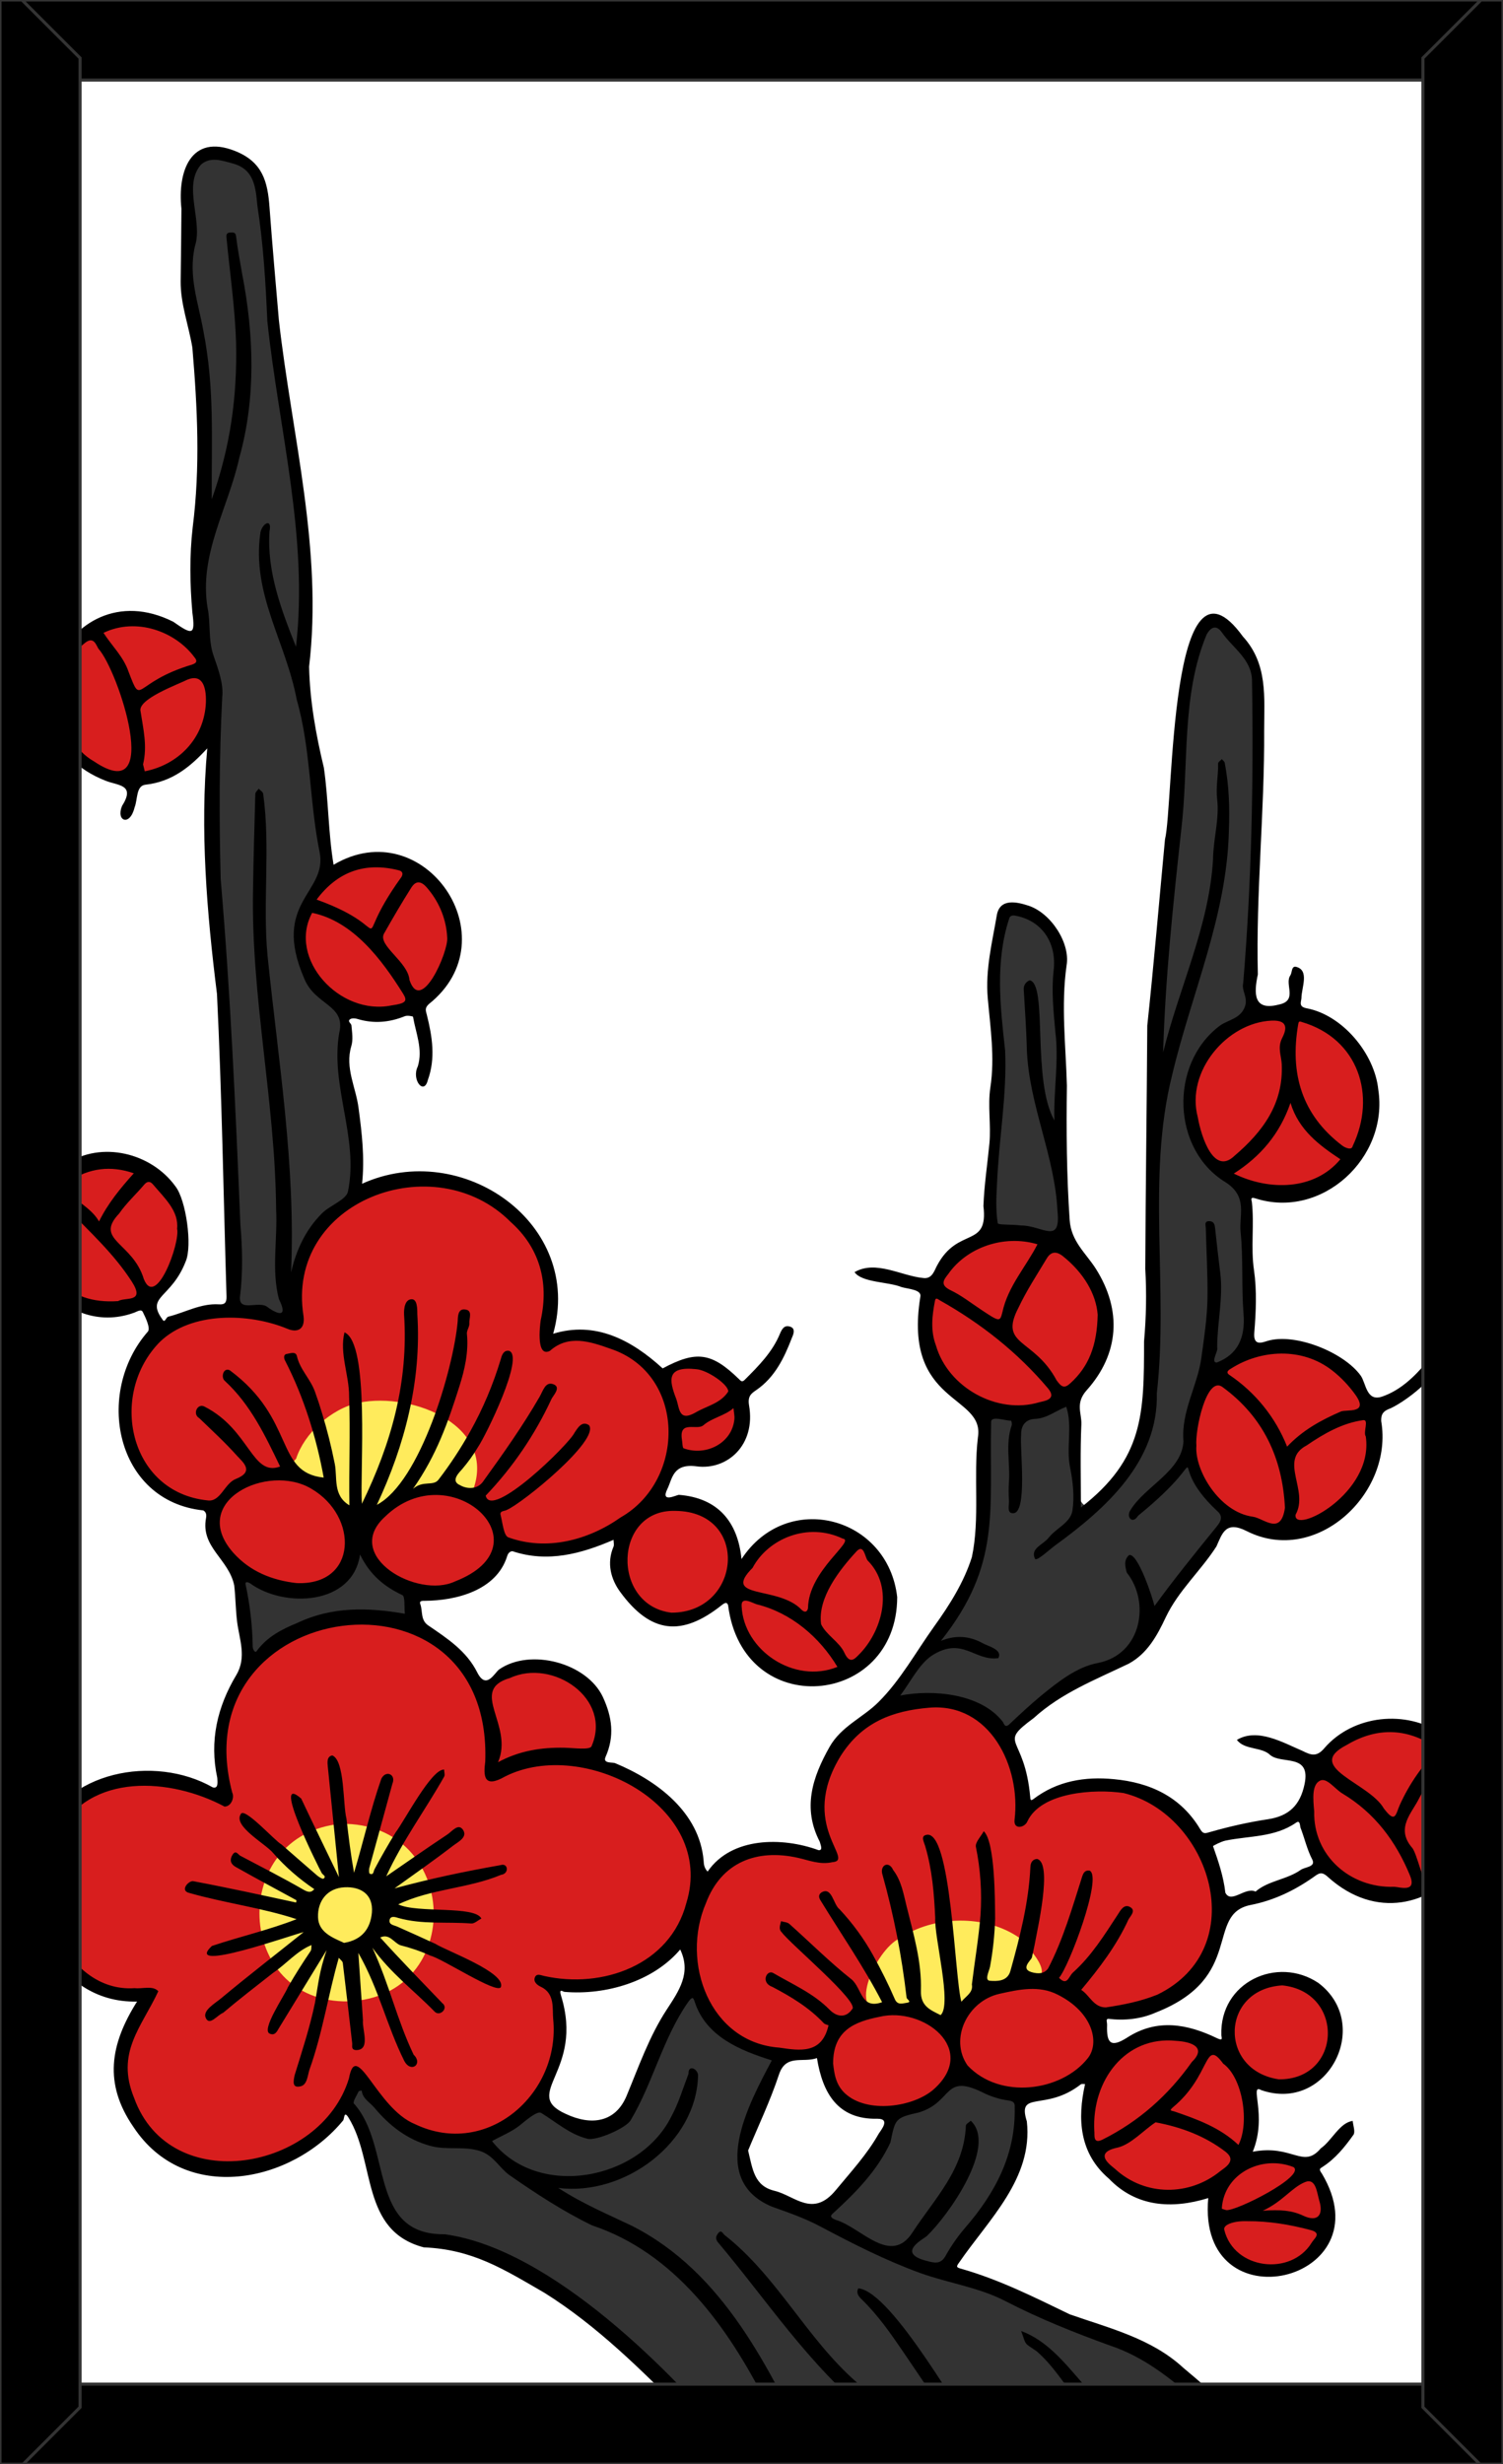
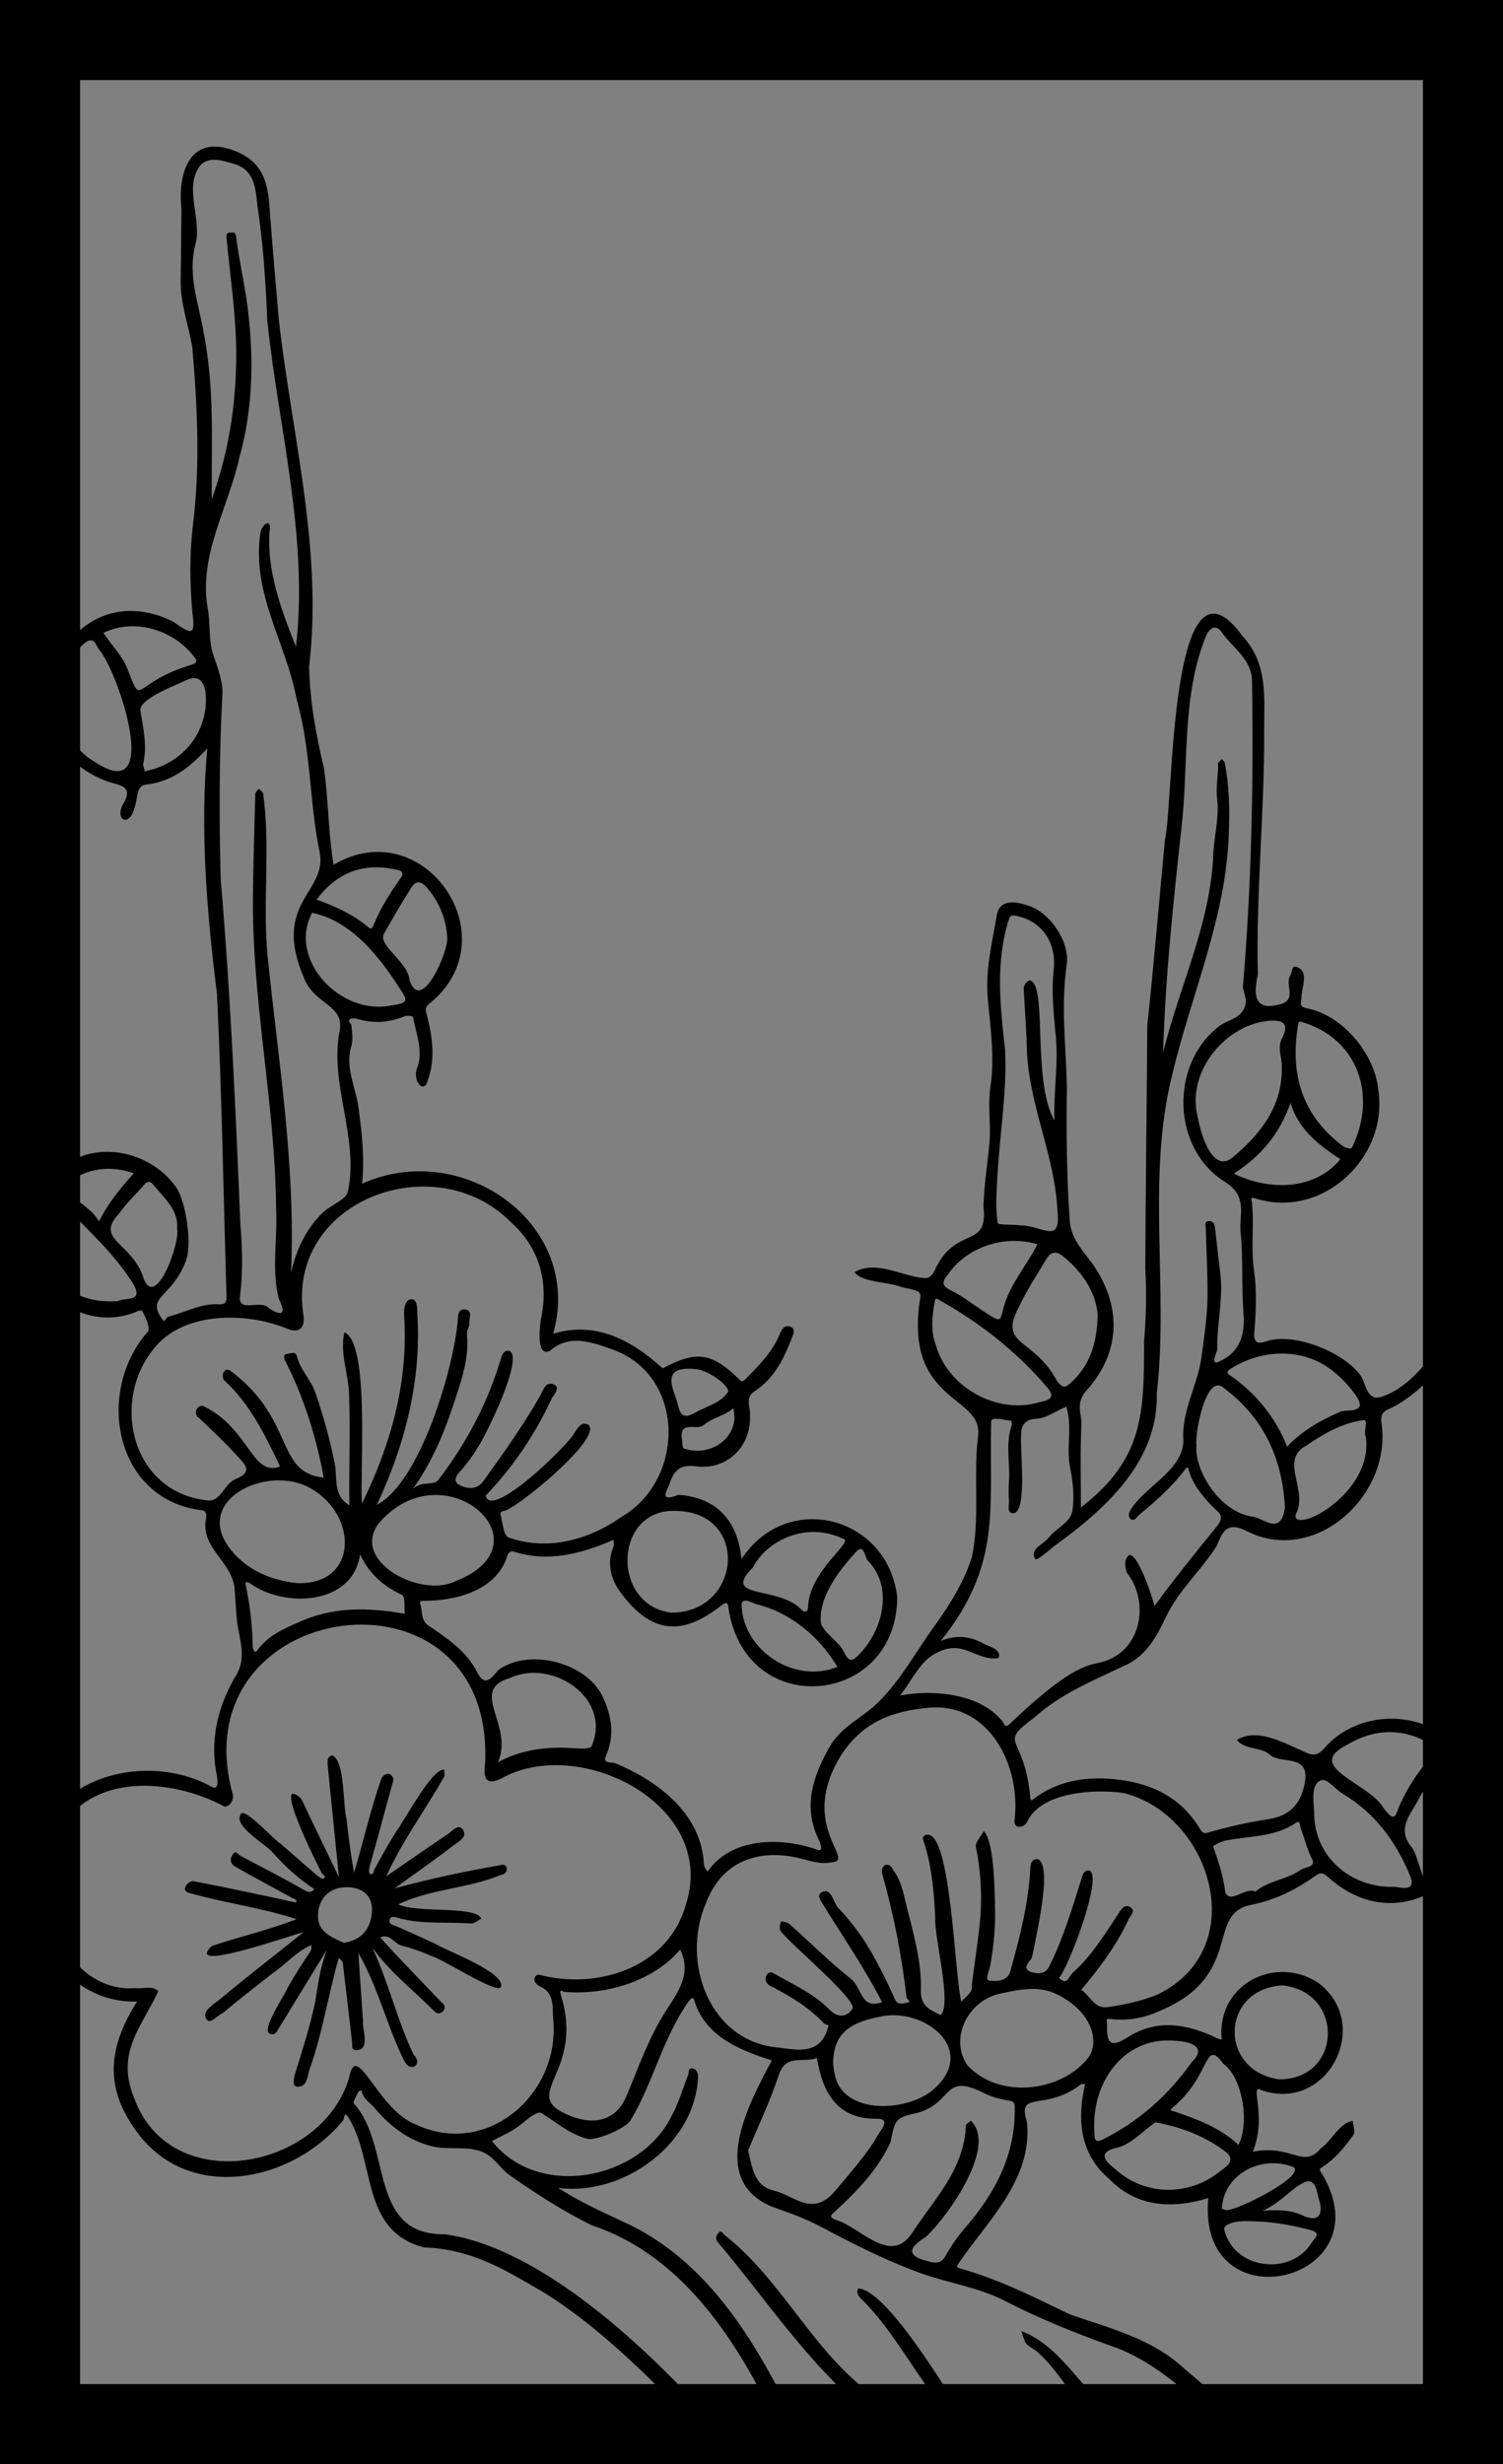
<svg xmlns="http://www.w3.org/2000/svg" xmlns:xlink="http://www.w3.org/1999/xlink" viewBox="0 0 976 1600">
  <rect x="0" y="0" width="976" height="1600" fill="#808080" stroke="none" />
  <style type="text/css">
	.st0{fill:#FFFFFF;}
	.st1{clip-path:url(#SVGID_2_);}
	.st2{fill:#FFEB5C;}
	.st3{fill:#333333;}
	.st4{fill:#D81E1E;}
	.st5{fill:none;stroke:#333333;stroke-width:2;stroke-linecap:square;stroke-miterlimit:3;}
</style>
  <g id="Paper_Backing">
-     <path class="st0" d="M960,22v1556c0,3.3-2.7,6-6,6H22c-3.3,0-6-2.7-6-6V22c0-3.3,2.7-6,6-6h932C957.3,16,960,18.7,960,22z" />
-   </g>
+     </g>
  <g id="Wikipedia_Cropped">
    <g>
      <defs>
        <path id="SVGID_1_" d="M960,22v1556c0,3.3-2.7,6-6,6H22c-3.3,0-6-2.7-6-6V22c0-3.3,2.7-6,6-6h932C957.3,16,960,18.7,960,22z" />
      </defs>
      <clipPath id="SVGID_2_">
        <use xlink:href="#SVGID_1_" style="overflow:visible;" />
      </clipPath>
      <g class="st1">
-         <path class="st2" d="M610.8,1312.7c-6.4-0.6-10.7-7.8-16.8-9c-8.9,2.9-17.5-1.6-26.3,1.7c-21.2-1.2-7.8-26.4-4-37.4     c5.5-11.3,17.4-15.2,26.4-21.7c18-7.3,38.5-8.3,57.1-4.2c14.5,1.6,58.5,43.8,23.2,42.8c-11.6-7.2-18,9.8-30.2,5.1     c-7.4,0.8-8.6,12.7-16.1,14C617,1301.7,617,1312.8,610.8,1312.7z M224.9,1307.5c-84.3-1.8-86.1-127.2-1.8-130.1     C309.7,1175.9,311.7,1305.5,224.9,1307.5L224.9,1307.5z M226.9,981.4c-10.5-1.2-8.5-15.8-17.1-17.9c-11.1-1-19-6-24.7-15.8     c10.6-57.3,107.5-60.4,129.1-9.6c11.8,52.7-13.5,21.4-36,29.2c-5.5-0.1-9.3,5.3-15,2.2c-6.6,1.4-10.3,9.2-16.8,11.2     C240.1,980.5,233.5,978.6,226.9,981.4L226.9,981.4z" />
-         <path class="st3" d="M775.8,1604c-80-0.3-213.3,0.2-292,0c-18.5-21.5-37.3-46.6-60.8-66.4c-154.7-151.1-155.8-11.3-195.2-179.2     c8.2-23.4,28.9,50.5,87.7,30.1c56.9-49.2,45.5,20.4,90.4-14.1c16.8-25,19.7-61.8,43.4-81c21.4,31.2,21.2,27.4,55.3,43.1     c-5.2,20-21.4,38-22.4,59.6c-0.9,17.4,8.3,30,23.2,34.1c9.5,0.8,22.9,14.9,30.7,6.3c46.3-37.3,31.5-65.7,59.2-68.8     c21-10,23-26,46-12c56.7,13-9.1,87.4-25.3,113c-4.2,16.4,28.4,12.2,38.1,21.7c19.1,9.9,39.9,18.7,67.5,28.7     c49.3,17.8,66.2,53.6,110.2,76.3C853.5,1610.9,777.4,1601.7,775.8,1604z M653.5,1124.6c-43.4-50.3-108.6,17.2-45.9-61.4     c60.5-62.2,3.8-164.9,54.2-143.1c24.5-5.1,39.4-24.2,36.1,15.1c1.9,10.5-3.2,49.6,12.9,42c64.7-59.2,29.4-157.3,38.5-234.5     c-3.5-17.5,14.8-43.7,4.4-55.5c-7.5-55.1,9.7-117.4,10.7-174.9c0.6-39.5,9.7-171.5,52.3-70.6c1.7,33.8-0.2,68.5-0.9,102.5     c-0.5,36.9-4.2,73.5-3.8,110c-3.3,10.3-11.6,10.8-18.2,15.3c-30.8,22.9-27.8,76.5,3.8,94.8c24.5,23.8,7,58.4,13.6,88.3     c3,27.8-13.3,30.8-29.7,40.3c-32.2,77.6,23.8,73.8,11.9,100c-15,17.7-27.8,36-42.4,53.4c-10.9-0.1-7.7,14.1-13,20.2     c-5.3,9.2-13.9,15.1-24.8,17.1C691,1087.3,672.7,1113.2,653.5,1124.6z M165.9,1076.5c-8,1.2-9.4-43.4-9.3-51.7     c11.1-3.7,21.6,12.2,35.3,9c21.1,0.3,31.6-6,41.2-28.4c10.5,7,14.3,22,29.8,26.7c4.1,1.1,5.1,14,2.8,18.5     C232,1047.4,191.9,1049,165.9,1076.5L165.9,1076.5z M181.8,856.4c-10-7.3-31.7-0.3-29.8-15.5c2.8-29.2-0.8-67.9-2.3-99.2     c-2.6-57.2-5.3-113.7-10.4-170.7c-5-47.8,7.6-96.3-4-142.8c-7.1-29.6-7.7-61.3,2.9-89.3c1.6-3.9,2.4-9.1-2.3-11     c-6.6-18.3-0.2-43.4-2.5-62.9c4-27.6-42.7-187.1,18.6-162.8c32.8,14.6,19.1,74.8,25.6,105.8c7.4,68,25.4,137.2,19.5,205.1     c-11.8,26.2,6.4,53.6,7.7,83.2c1.1,32.3,16.5,67.9-6.6,94c-7.7,23.4,0.1,49.7,22,62.7c5.4,3.9,5.1,14.6,4.1,18.5     c-5.4,34.2,12.9,67,5.8,102.4c-0.5,7.1-12.8,11.6-18.1,16.7c-14,8.7-12.1,34.4-27.2,41.7C179.5,840.3,195.6,854.8,181.8,856.4     L181.8,856.4z M681.4,803.4c-3.7,0.8-11.1-4.3-16.5-3.8c-4.8-0.8-21.8,0.5-20.8-4.9c-0.6-55.7,7.4-113.3,1.3-168.2     c-1.8-56.4,43.5-38.8,42.8,3.9c-1.3,29.9,3.9,60.9,0.5,91c3.3,8.5-7.4,9.6-6.4,16.9C683.4,755.3,703.3,794.6,681.4,803.4     L681.4,803.4z" />
-         <path class="st4" d="M826.2,1474c-51.9-2.3-25-47.9-41.8-53.7c-21.4,9.1-46.7,7-63.9-9.7c-31.5-31.1,3.5-64.1-14.2-66     c-15,8.8-33.3,19.4-53.7,13c-11.3,3-25.4-18.4-34.5-9.3c-21.5,34.7-80.5,31.5-83.8-13.9c-42.6,8.7-89.5-22.7-85.9-69.5     c-7.5-18.6-22,14.6-34.9,15.4c-23.4,16.8-59.5-6.1-50.4,30.3c7.1,49.7-48.5,97.3-95.6,72.3c-12.9-0.9-29.4-39.5-39.4-26.2     c-35,91.6-195.3,46.9-136-52.3c2.8-19.6-45.5,3.9-63.3-58.4C13.3,1200,47,1153.2,94.7,1155c11.4-5.9,48.7,21.3,50.2,2.9     c-16.3-61,47.6-122.6,110.6-105.1c28,3.4,40.3,25.8,57.5,42.7c10.2-6.5,22.3-14.2,35.4-13.2c31.8-0.7,51.9,33,37.4,60.2     c15.5,10.9,37.1,14.8,49.9,32.7c11.3,12.7,16.9,25.8,17.2,40.1c5.2,20.8,27.4-31.2,77.8-10c5.1,0.1,7.4-5.9,4.9-9.9     c-19.5-44.9,31.6-95.8,72-90.5c32.1-0.2,55.4,30,55.3,61.3c3.3,12.4,16.3-1.5,23.3-1.9c31.3-13.2,72.3,0.1,90.8,28.5     c33,48.3,4.7,113.4-59,114.5c-7.3,0.2-6.2,7.8-4.4,12.5c-3,38.7,25.7-5.1,45.3,0.9c12.1-2.4,20.5,8.1,30.8,9.4     c16.6-0.3-1-43.3,42.7-45.2c44.2,1.4,45.1,70.9-1.7,69c-7.2-0.1-25.6-10.7-20.7,5.9c9,44-24.2,38.7,31.4,43.3     c5.5,1.3,3.4,8.8,9.5,9c5.2,0.5,7.4,5.4,9,12.5C864.6,1447.4,853.4,1474.4,826.2,1474z M579.1,1304.8c15.6-5.2,34.2,20,42.7,8.8     c10-40.2,85.7-8,40.4-55.2c-22.3-15.7-56.1-14.6-77.9,0.1C568.4,1265.7,546.8,1313,579.1,1304.8z M226.3,1299.5     c76.7-3.2,72.4-116.4-4.9-115.3C148.1,1191,152.1,1300.8,226.3,1299.5L226.3,1299.5z M912,1229.9c-80.7,3.7-83.4-104.8-9.4-109.2     C968.6,1122.9,976.5,1215.8,912,1229.9z M532,1089.1c-34.5,3.4-50.2-25.3-58.3-52.4c-12.7,1.9-22.1,16.4-38.5,14.6     c-50.1-11.4-20.1-53.9-35.7-57.9c-13.7,5.8-27.3,12.5-42,12.8c-10.5,3.8-27.1-9.5-34,0.6c-13.1,34.8-70.6,35.5-84.4,1.3     c-11.8-16.2-16.6,29-43.4,24.2c-26.5,0.4-60.5-22.5-56.9-47.1c0.9-4.1-3-7.1-6.7-7.2c-95.6-26.5-50.8-156.4,58.1-121.1     C190,808,221,765.2,275.1,766c44.8-0.6,94,42.5,80,92.1c-4.1,15.4,10.5,9.1,19.3,8.3c21.9,0.1,39.4,14.1,54.7,25.5     c7.6-4.3,14.8-9,23.3-6.8c41.5,5.8,34.3,73.4-10.2,59.3c-48.4,59.3,28.8,8.2,34.5,65c5.7,18.9,26.6-24.5,52.5-18.6     C590.3,993.6,593.2,1081.9,532,1089.1L532,1089.1z M232.9,910.8c-18.1,3.9-35.4,20.1-40.6,36.3c-9.5,9.9,4.8,12.6,11.9,16.1     c14.9,0.5,22.6,48.1,34.2,30.7c12.8-27.8,44.6-28.5,68.2-24.9C323.8,926.4,268.6,903.5,232.9,910.8z M827.2,993.3     c-77.4-8.6-67.5-118.5,5.3-118.5C916.5,880.3,904.6,995.1,827.2,993.3z M661,916.5c-87-2.1-70.9-134,13.7-112.5     C739.1,825.7,724,912,661,916.5z M74.4,849.3C-4,850.6,16.2,733.9,88.2,758C136.7,780.2,124.6,841.7,74.4,849.3z M831.4,773.6     c-72.1,2.7-80-110-4.5-115C906.5,653.6,909.8,772.9,831.4,773.6L831.4,773.6z M250.8,657c-68.9,6.8-74.2-97.2-6.5-97.9     C305,561.7,312.5,645.6,250.8,657z M77.8,504.9C16.9,496.1,25,398.6,88.1,403c28.9,1.5,41.2,17,45.2,36.4     C150.6,476.1,114,507.7,77.8,504.9L77.8,504.9z" />
        <path d="M936.9,1126.2c-23.6-16.5-58.4-12.8-77.1,9.1c-4.9,5.7-8.7,4.2-13.9,1.6c-12.7-5.4-29.3-15.2-42.7-7.2     c5,6.7,16.1,4.4,21.6,9.8c7.4,6.3,26.7-1.3,22.3,19.1c-2.8,13.3-9.9,20.5-23.6,22.6c-12.6,1.9-25,4.7-37.3,8.2     c-3.3,0.9-4.7,1.8-6.7-1.5c-12.6-21.3-32.7-30.5-56.2-32.7c-18.7-1.8-36.7,1.1-52.2,12.9c-1.6,1.2-2,0.8-2.1-1.2     c-3.7-41.2-21.8-33.6,2.3-51.4c17.9-16.3,40.3-25,61.7-35.3c12.1-6.6,18.4-18.2,24-30.1c8.2-17.3,22.7-30.1,32.9-46     c3.8-8.4,5.9-17,19.8-9.9c44.9,22.6,95.3-24.4,87.2-71.5c-0.1-3.7,0.7-5.9,4.4-7.6c8.7-3,37.8-23.9,30.8-33.5     c-2.6-2-4.2,1.1-5.8,3c-8,9.5-17.1,18.2-28.8,22.2c-10.3,3.5-10.4-8.7-13.9-13.6c-11-15.3-42.9-28-60.7-22.5     c-3.6,1.1-9.2,3.4-8.4-5.6c1.1-13.4,1.7-27.2-0.2-40.4c-2.2-14.9,0.3-29.6-1.4-44.3c-0.1-1-1.4-3.5,2.3-2.3     c43.2,13.9,86.7-26.4,79.8-70.7c-2.4-23.3-23.2-48.3-46.4-52.7c-5.5-1-3.7-4-3.5-6.6c0-6.7,5.5-18.3-3.7-20.4     c-2.9-0.4-2.3,3.9-3.5,5.6c-4,5.8,5.2,16.5-7.6,19c-16.3,4.2-16.2-7-13.5-19.6c-1.3-52.9,4.4-105.5,4.1-158.4     c0-21.4,2.5-43.2-13.8-61c-48-66.2-44.9,109.2-50.6,131.7c-3.8,40.3-7.2,80.6-11.5,120.9c-0.3,52.7-1.1,105.2-1.3,158     c0.9,15.7,0.6,31.4-0.8,47.1c0,46.9-0.2,76.2-41,107.8c0-18.2-0.5-36.4,0.3-54c0.3-7.2-4.2-13.7,3.6-22.3     c20.8-23.3,23-51.5,5.8-78.7c-6.5-10.2-16.1-17.8-17-31.7c-2-29.1-2.2-58.1-1.8-87.2c-0.7-26.1-3.9-52-0.2-78.1     c2.5-14.5-10.2-34.1-24.9-38.8c-6.8-2.2-18.4-5.2-20.4,6.2c-3,17.7-7.5,35.2-5.9,53.8c1.7,19.2,4.7,38.5,1.7,58.1     c-1.8,11.8,0.5,24.2-0.6,36.2c-1.3,13.6-3.4,27.1-3.9,40.8c3.3,27.8-16.5,13-30.1,38.6c-1.7,3-3.1,9-9.1,8.1     c-14.3-1.4-30.7-11.8-44.5-3.8c4.8,6.9,22.2,6.2,30.5,9.7c4.5,1.3,13.5,1.6,12.2,6.5c-11.3,70.3,42.2,62.9,37.4,91.2     c-3,25.4,1.4,52.7-3.9,77.6c-5.1,16.2-14.4,31-24.4,44.9c-11.9,16.6-21.9,35-36.2,49.2c-10,10.1-24.3,15.7-31.9,29.3     c-11.1,19.7-17.6,39.6-6.3,61.4c0.4,1.8,2.4,5.8-0.8,5.5c-23.4-8.6-56.5-8.7-72,13.9c-2.1-2.1-2.5-4.5-2.6-7     c-2.6-31.4-30.2-52.1-57.5-63.4c-1.8-0.7-8.1,0.4-6.2-4c6-13.5,4.3-25.9-1.7-38.9c-10.4-22.3-47.2-31.9-67.3-18     c-3,2.1-8.4,13.7-14.3,2c-7-14-19.5-22.1-31.8-30.5c-5.2-3.5-3.5-9.3-5.2-13.9c-0.8-2.2,1.4-2.1,2.9-2.1     c20.2-0.1,46.5-6.6,53.5-28.9c0.5-1.8,1.7-3.3,3.5-3.3c22.8,7.6,44.6,1.7,65.6-7.4c0,1.5,0.5,3.1,0,4.4     c-4.6,10.7-1.7,21.2,4.3,29.4c19.8,27.1,40,29.3,66.1,8.5c2.3-1.8,3.4-1.7,4,0.2c9.6,75.5,109.7,66.2,109.8-5.3     c-5.9-52.3-71.4-69.9-101.1-24.7c-2.4-24.2-15.3-39.7-40.6-41.7c-1.4-0.1-12.3,5.8-7.5-3.9c3.2-6.5,3.4-16.7,19-14.6     c19.7,2.6,38.5-13.7,34-39.6c-1-6,1.4-7.7,4.8-10c12-8.3,18-20.8,23-33.8c0.4-1.1,3.1-6-1.1-7.3c-3.6-1.2-5.2,1.2-6.6,4.5     c-4.9,12-13.9,21-22.9,30c-1.9,1.9-2.6,0.6-3.9-0.6c-17.7-17.2-27.6-18.5-49.4-6.8c-20.3-18.6-43.9-30.9-71.1-22.5     c20.1-71.3-59-126.9-124.1-97.4c1.8-16.6-0.1-32.9-2.3-49.3c-1.7-13.3-8.9-25.9-4.7-40c1.3-4.2,0.5-9,0.1-13.5     c-0.1-1.3-2.8-2.6-0.9-4c1.1-0.8,3.3-0.7,4.8-0.2c10.5,3.2,20.7,2.3,30.8-1.8c1.5-0.6,5.2,0,5.3,0.4c1.8,10.6,6.5,21,3.1,32.2     c-4.3,8.5,4,19.1,6.5,8.9c5.1-14.1,2.9-28.2-0.6-42.2c-0.6-2.6-1.7-4.4,1.2-7.1c53.8-42.7-3.1-125.3-61.8-90.5     c-3.5-21-3.3-42.3-6.3-63c-5.2-21.6-9.1-43.4-9.6-65.6c9-75.9-11.1-149.9-19.6-224.8c-2.1-24.5-4.3-49-6.1-73.5     c-1.2-16.7-4.5-29.4-22.2-36.5c-29.2-11.7-37.6,13.6-35,37.4c-0.1,15.6-0.3,31.2-0.5,46.8c-0.2,14.9,5.2,28.9,7.6,43.4     c3.3,39.3,5.2,77.4,0.2,116.8c-2.1,18.2-1.8,36.9-0.2,55.2c2,14.8,0.1,14.8-12.4,6C41.5,368.1-5.6,477.9,68.5,506.9     c8.1,3.3,19.7,2.3,10.7,16.5c-4,9.8,5.2,13.4,8.2,0.8c2.1-5.1,0.8-14,7.1-14.7c17.3-1.9,29.1-11.6,40.1-23.6     c-4.8,52.8-0.3,106.7,6.3,159.5c3.2,65.4,4.2,130.9,6.2,196.4c0.1,4-1.1,5.4-5.1,5.1c-11.7-0.7-21.8,5.3-32.7,8     c-1.6,0.4-2.2,4.6-3.9,1.7c-10.9-15.1,5.9-13.5,15.2-37.6c4.4-10.2,0.2-39.8-6.6-48.6c-15.7-21.9-48.2-29.9-71.1-14.6     c-4.4,2.9-8,9.7-13.8,7.5c-9.5-4.2-18-10.6-29-11.6c-0.9-0.3-1.8-0.3-2.6,1.4c-1.5,3.2,0.7,4.6,2.9,5.7c6,3,12.4,5.1,18,8.7     c2.2,1.5,8.5,1.9,6.1,6.5c-25.5,40.6,16.6,94.7,62.1,78.5c2.2-0.7,5-2.8,6.1-0.7c2,4,5,10.4,3.4,12.7     c-35,39.8-21.1,110.2,35.9,116.2c1.4,0.8,2.3,2.2,1.8,4.9c-3.6,19.1,14.7,26.5,18.3,43.8c0.9,7.8,0.9,16,1.9,23.8     c1.4,11.1,6.3,22.8-0.5,34.3c-12.4,20.7-17.6,42.9-12.4,66.9c0.1,2.4,0.9,7.3-3,6.1c-37.8-21.5-96.5-10.8-112.8,32.8     c-17,45.4,9.9,107.6,63.7,106.3c-17.5,27.7-21.8,53.3-2.3,81.5c33.4,50.5,102.7,36.4,136.1-4.3c0.9-1,0.4-6.9,3.6-1.7     c17.6,28.7,7.6,73.3,48.8,84.1c31.8,1.3,51.9,14.2,78.5,29.6c34.1,21.4,62.9,50.1,91.1,78.5c10.8,10.4,19.6,23.3,31.4,32.5     c6.5,2.6,11.6,1.7,3.8-7.1c-42.7-52.5-122.4-132.7-191.2-142c-50,0.6-33.9-57-59-84.9c-0.9-1.1,1.9-5.3,3.1-7.9     c0.2-0.4,1.3-0.3,2-0.5c0.5,5.3,5.3,7.6,8.2,11.1c9.7,11.6,21.1,20.6,36.3,24.8c10.8,3,21.8-0.1,32.5,3.4     c8.7,2.9,12.3,10.8,18.8,15.5c17.2,12,34.8,23.5,53.7,32.7c53.8,17.9,88,65.8,112.7,114.2c5.4,6.6,21.7,48.9,30.1,42.8     c2.1-1.9,2.1-3,0.6-5.6c-27.8-57.7-57.6-120.9-117.7-151.2c-15.4-7.4-31.2-13.9-47.6-24.5c43,5.5,90-29.4,90.8-73.3     c-0.6-4.5-6.5-6.7-6.2-0.8c-3.6,9.4-6.5,19.3-11.3,28c-20.7,41.2-86.5,53.6-116.3,15.7c6.1-3.4,13-6.1,18.4-10.5     c5.7-4.8,11.4-9.1,13.5-7.8c9.8,6,18.5,13.9,30.1,16.8c5.8,1.4,24.9-6.8,28-12c14.6-24.5,20.8-53,37.3-76.7c3.4-4.8,3.6-2,4.4,0     c7.4,22.4,29.4,31.3,50,37.8c-14.9,28.1-41.8,77.3-0.1,94.9c10.9,3.9,21.9,7.7,32.1,13.2c20.9,11.1,41.8,21.7,64.2,29.9     c18.3,6.6,38.1,9.3,55.3,18.2c22,11.4,44.8,20.5,68,28.9c43.9,14.6,69.2,55.7,109.6,76c1.8,1.4,4.9,3.2,6.3,0c2-3.5-1-5-2.8-6.3     c-23.1-16.9-43.4-37-65.4-55.2c-20.7-19.1-48-25.7-73.7-34.7c-23-11.1-45.8-22.6-70.5-29.6c-3.3-0.9-3.3-1.4-1.4-4     c19.2-28,48.1-54.6,44-91.7c-6.5-20.6,12-6.1,35-24c0.7-0.5,1.9-0.2,2.8-0.2c-5.1,22.7-3.7,45,15.5,61.4     c17.7,18.4,40.8,19.9,64.5,12.6c-7.6,83.8,115.8,54.6,73.8-15.9c-2.1-2.8-1.4-3.2,0.2-4.2c8.5-5.4,14.6-13,20.3-21     c1.3-1.9-0.2-5.9-0.5-9c-8.5,1.1-13.6,12.9-20.7,17.8c-11.6,13.7-18.2-2.7-44.2,2.2c9.7-23.6-2.6-44.6,5.5-40     c43.3,15,72.6-42.9,37.1-69.6c-26.6-17.8-64.2-0.6-63,34c0.1,1.6,1.4,3.9-2.8,1.9c-19.2-9.3-38.9-12.9-58.2-0.5     c-10.6,6.8-13.6,4-13.2-7.8c0.1-2.4-1-4,0.7-4.3c10.6,1.3,21.3,0.2,31-4.1c58.1-22.8,31.8-63.8,61.5-69.8     c14.9-2.9,28.3-9.3,40.7-18c3.4-2.4,5.2-4.2,9.5-0.2C925,1275.2,1004.6,1176.4,936.9,1126.2z M563.4,1013.2     c17.8,17.9,9,46.8-5.9,61.4c-2.7,2.8-5.8,5.9-9.2-1.5c-3.2-7-11.8-11.5-15.1-18.5c-2.4-17,11.9-35.3,23-47.3     C561,1002.1,561.7,1011.2,563.4,1013.2L563.4,1013.2z M488.7,1018c10.1-19,35.8-29.8,58.5-19c8.8,1.2-22.1,20.5-22.5,45     c-0.2,1.6-1.3,3.8-4.1,1.3C505.7,1029.3,468.1,1038.7,488.7,1018L488.7,1018z M491.5,1041.7c22.3,5.5,40.7,21.3,52.3,40.6     c-28.2,11.4-60.9-10.9-62.2-39.3C481,1035.9,489,1041.1,491.5,1041.7L491.5,1041.7z M331.2,1089.5c27.7-12.8,66.5,13.4,52.9,44.4     c-1.2,2.5-11.6,1-17.7,0.9c-14.8-0.3-29.1,1.9-43,9.4C333.9,1120,303.9,1097.4,331.2,1089.5L331.2,1089.5z M295.5,1026.8     c-24.3,11.6-73.5-16.5-45.5-42C292.2,943.7,356.7,1003,295.5,1026.8L295.5,1026.8z M262.9,1047.8c-24.1-4.2-47.3-4.7-69.7,5.9     c-10.2,4.2-19.7,9-26.5,18.3c-1.2,1.7-2.6-1.4-2.6-2.8c-0.2-13.7-1.8-27.4-4.7-40.8c0-2,2.2-0.8,3.1-0.3     c21.9,16,66.6,14.4,71.3-18.8c6.4,13.3,15.8,20.9,27.5,26.4C263.2,1036.7,262.4,1043.6,262.9,1047.8L262.9,1047.8z M438.6,981     c48.6,0.5,42.9,66.1-2.6,66.1C396.8,1042.4,398.3,979.7,438.6,981L438.6,981z M476.9,921.4c-1.5,15.9-18.7,24.2-32.9,19     c-0.9-0.2-0.8-3.8-1.2-5.8c-1.9-12.9,9.9-5.4,14.1-9.3c5.5-4.7,13.8-6.1,19.4-11C476.5,916.7,477.1,919.2,476.9,921.4     L476.9,921.4z M452.1,889c7.2,0.5,21,10,20.8,14.5c-4.9,7.7-13.8,9.3-21,13.5c-11.2,6.5-10.6-2.5-12.7-8.5     C434.5,896.3,432.4,886.9,452.1,889L452.1,889z M254.3,652.8c-33.7,7-67.7-30.4-51.6-60.1c26.7,5.5,45.3,30.5,59,52.4     C264.8,650,263.6,651.5,254.3,652.8z M278.6,578c7.1,8.8,11.3,19.6,11.8,30.8c0.9,8.9-16.9,50.2-24.5,27.5     c-0.9-11.8-20.6-22.3-16.6-30c5.7-10.1,11.6-20.2,17.8-30C271.7,569,276.5,575.4,278.6,578z M259,565.1c3.5,0.9,2.3,3.7,1.2,5     c-34.9,48.7,1.2,34-54.6,14C219.1,566,236.9,559.5,259,565.1z M61.1,494.4c-26-14.6-29.3-59.2-5.6-77.2c5.6-4.2,7,2,8.5,4.1     C76.9,435.6,106.2,524.8,61.1,494.4z M83.5,436.2c-3.3-9.8-10.9-16.9-16.3-25.3c21.5-10.3,46.8-0.8,59.1,15.9     c1.6,1.9,2,3.5-1.5,4.7C85.9,443.1,92.5,459.6,83.5,436.2z M133.7,456.2c-1,23.3-18,40.4-39.7,44.6c-0.4-1.6-0.8-3.3-1.1-4.5     c2.9-12,0.1-23-1.6-34.3c-2.4-8,24.3-17.6,30.6-20.8C130.5,437.8,134.1,444.3,133.7,456.2L133.7,456.2z M143.3,570.8     c-1-39.3-1-78.7,1-118.1c1-8.6-2.6-18.2-5.6-26.9c-3.6-10.3-1.8-21-3.9-31.1c-5.8-34.7,13.5-65,20.6-97.5     c10.9-38.9,9.5-80,1.8-119.6c-1.4-8-2.9-16-3.9-24.1c-0.4-2.9-1.7-2.5-3.6-2.5c-2.9-0.1-2.8,1.9-2.6,3.7     c2.2,22.6,5.5,45.2,6.2,67.8c0.8,35.3-3.8,68-15.8,101.7c-0.2-40,1.9-72.1-5.5-109.7c-3.2-17.9-9.9-35.4-5.4-54.7     c5.3-16.1-8-38.9,3.8-52.8c6.1-5.6,13.9-2.7,20.6-0.9c14,3.7,15,15.3,16.1,27.2c3.9,25.1,5.4,50.1,6.5,75.2     c7.4,70.1,26.8,140.6,18.6,211.4c-9.4-23.5-19-48.8-17.2-74.9c1.9-8.6-4.6-5.5-5.9,0.8c-5.8,40,16.4,70.4,23.6,108.5     c9.2,32.1,8.2,66.4,14.8,98.7c5.6,26.8-31.5,32.4-10,82.2c7,17.7,27.2,17,22.8,35.4c-6,34.5,12.8,68.1,5.7,102.8     c-0.8,5.5-11.6,9.1-16.9,14.4c-10.6,10.6-16.7,23.7-20.1,38.4c3.1-69.2-8.3-137.5-15.3-206c-3.2-34.8,2-70.1-2.8-104.8     c-0.1-1.2-1.9-2.2-2.9-3.3c-0.8,1.1-2.1,2.2-2.2,3.3c-0.6,20.9-1.2,41.8-1.5,62.7c-1.3,69.6,14.5,137.7,15,207.2     c1,19.1-3.1,39.6,1.8,58.1c7.9,16-6,6.4-7.2,5.4c-5.5-4.8-19.4,3.8-18-7.3c1.9-15.7,1.5-31.4,0.2-46.4     C153,720.3,149.7,645.3,143.3,570.8L143.3,570.8z M44.9,767c13.1-8.6,26.9-10.4,42-5.2c-8.7,9.7-16.8,19.5-22.6,31.3     C57,779.8,32.8,773,44.9,767z M76.7,844.8c-67.9,4.8-52.6-88.8-33-60c14.6,15,30.2,29.2,41.8,47.2     C94.7,846.2,81.3,842,76.7,844.8L76.7,844.8z M93.4,830.5c-7.3-24.1-32.5-25.2-16-42.6c4.7-6.8,11-12.5,16.4-18.9     c2.2-2.5,4.1-1.7,5.6,0.1c7.6,9,16.8,17.2,15.6,28.7C117.1,807,101.3,850.1,93.4,830.5L93.4,830.5z M134.7,974.2     c-51.1-5.3-64.3-69-30.9-102.9c20.4-19.8,57.8-18.9,82.9-8.5c5.8,2.5,11.6,0.9,10.4-8.3c-12-75,85.2-110.9,134.6-61     c18.4,16.4,25,38.7,19.4,63.8c-0.6,4.3-2.9,24.3,6,19.8c12-10.7,26-6.1,39.2-1.4c49.3,16.3,49.2,85.3,6.8,109.5     c-21.1,14.9-48.2,22-73,13c-3-1.1-3.7-9.3-5-14.4c-0.8-3,2.5-2.5,4-3.4c10.1-4.3,60.5-45.3,53.4-55c-4.7-3.3-7.6,2.2-9.4,4.8     c-3.5,7.6-54.2,57-57.7,40.9c17.6-18.4,32-39.6,42.7-62.7c0.9-2.1,6.6-7.6,1.3-9.6s-6.7,4.2-9.1,8.3c-10.8,18.7-23.3,36.4-36,54     c-4,6.5-11.3,5.7-15.6,3.2c-6.5-2.8-0.2-8.5,1.5-10.5c3.8-4.5,7.3-9.3,10.3-14.4l0,0c4.9-7.2,30.3-58.7,20.1-62.3     c-3.8-0.7-4.9,3.4-5.5,5.7c-4.9,16.2-11.5,31.9-19.8,46.7c-6.1,10.9-12.9,21.3-20.5,31.2c-3.5,4.6-10,0.2-16.6,6     c15.4-22,22.6-42.9,30.1-66.5c3.4-10.7,6.1-22.3,4.9-34.2c-0.2-2.2,1.8-4.6,1.6-6.8c-0.3-3.2,2.5-8.5-3-9     c-4.8-0.5-4.4,5.5-4.6,7.9c-2.8,30.9-24.3,104.2-52.5,119c18.2-38.7,29.1-80.9,26.3-123.8c0-3.9-0.1-9.7-3.6-9.7     c-4.5,0-5.2,6.1-5,10c2.9,43.6-8.2,83.4-27.4,122.8c-1.4-20.8,5.3-104.3-11.3-111.3c-3.4,13.6,3.1,27.8,3,41.6     c0.9,23.6-0.2,47,0.2,70.7c-10.9-6.5-7.7-17.9-9.5-26.9c-2.2-11.1-4.9-21.9-8.2-32.7c-1.4-4.7-2.9-9.3-4.6-14     c-3-8.5-9.8-14.5-11.8-23.3c-0.8-3.3-4.4-1.7-6.5-1.4c-2.6,0.3-1.8,3.4-1.1,4.5c12.1,23.5,20.4,50.2,25,75.8     c-31.9-3.3-18.1-37.9-61-69.7c-4.2-2-6,4.7-3.1,7c16.7,15.4,26.2,35.6,35.8,55.5c-18.3,6.8-19.6-23.8-48.9-38.8     c-4.8-2.7-8.2,4.8-3.6,7.4c8.3,8,16.8,15.8,24.4,24.3c4,4.4,11.7,10.3-0.7,15.2C145.7,963.2,143.2,975.5,134.7,974.2L134.7,974.2     z M151.5,1008.2c-29.5-33.4,22.4-58.6,50.8-41.5c30.7,18,29.8,62.8-9.6,61.2C176.6,1026.1,162.3,1020.3,151.5,1008.2     L151.5,1008.2z M432.9,1304.9c-11.3,17.3-18.1,36.9-26,55.9c-7.2,17.3-22.9,19.6-39.6,11.7c-29.1-13.2,12.3-27.3-3-76.8     c-1.5-5,1.2-2.5,2.2-2.4c26.8,2.3,57.6-6.7,75.2-27.5C449,1281,441,1292.5,432.9,1304.9L432.9,1304.9z M445.7,1235.6     c-10.6,40.5-54.7,55.8-92.3,47.4c-2-0.4-5-2-6.1,1s1.9,5.1,3.9,6c9.3,4.4,7.4,14.2,8,20.8c5,48.6-42.9,90.8-89.7,68.4     c-25.1-10.2-38.1-56-42.9-29.7c-18.2,59.8-116.1,77.6-139.5,12.7c-12.1-29.5,4.8-45.9,15.7-69.3c-3.5-3.9-10.5-1.4-15.3-2     c-45.8,3.3-72.3-63.5-50.4-99.9c20.8-40.6,74-36.6,108.7-18c4.3,0,6.6-5.8,5-9.1c-33.6-127,169.2-154.9,164.3-20.1     c-1.2,9.2-1.1,17.7,13,9.6C378.9,1127.9,465.1,1172.6,445.7,1235.6L445.7,1235.6z M874.5,1133c20.7-12.3,40.8-10.7,59.5,2.7     c-10.4,10.5-18.9,22.7-25,36.2c-2.8,6.3-2.8,12.4-10.4,2.3C889,1157.4,846.3,1147.5,874.5,1133z M834.4,979     c-2.6,18.4-13.7,6.8-20.8,5.8c-21.8-2.9-38-30.3-36.7-46.1c-1-9.9,6.6-46.1,17.1-38C820.2,919.9,832.8,946.6,834.4,979z      M885.2,922.1c4-0.5-0.2,7.8,1.7,10.6c5.4,37.2-47.3,64.1-45.6,50.8c8.9-15.8-11.2-35.4,7.2-45     C859.6,930.9,871.8,923.9,885.2,922.1L885.2,922.1z M865.3,890c5.6,4.4,10.5,9.6,14.7,15.4c9.4,13-5.8,9.5-9.3,11.1     c-12.9,5.6-24.8,12.1-34.9,22.8c-7.5-19-20.6-35.2-37.5-46.6c-3-2,0.3-3.6,1.6-4.4C818.3,876.7,845.2,874.2,865.3,890z      M843,665.1c0.3-1.7,0.5-2.2,2.4-1.5c36.7,10.8,48.6,47.8,33,80.5c-0.6,3-4.8,1.2-6.7-0.2C845.3,723.9,837.5,697,843,665.1z      M838,716.1c5.4,17.7,18.7,27.5,32.4,36.6c-16.8,20.3-46.3,20.6-69.2,9.3C818.5,750.9,831,736.4,838,716.1L838,716.1z      M825.6,662.7c12.5-0.6,9,7.3,6.9,11.5c-3,6-0.5,11.2-0.2,16.5c1.3,26-12.4,44.2-30.7,59.8c-13.2,12.7-21.4-11.6-23.8-25.1     C769.9,695.5,796.9,664,825.6,662.7L825.6,662.7z M712.8,853.6c-0.4,20.2-5.9,33.8-17.7,44.5c-3.9,3.6-5.8,2.6-9-1.9     c-14.8-27.6-37.8-22.1-24.7-47.2c5.2-11,11.9-21.2,18.2-31.7c2.7-4.6,6.2-5.2,10.7-1.6C703.8,826.5,711.8,840.3,712.8,853.6z      M647.4,769.3c1.1-28.9,6.6-58.4,5.3-87.2c-3.2-28.8-6.5-57.6,2.6-85.6c0.3-1.4,1.5-2.4,3.8-2c17.5,3.1,27.2,17.6,25.1,35.6     c-1.5,13.2-0.1,26.4,1.1,39.8c2.4,19-1.2,37.8-0.6,57.6c-14.8-26-4.2-88.4-16-91c-2.6,0.9-4.2,3.5-3.9,6.2     c0.7,12.9,1.7,25.7,2,38.6c1.3,36.1,18.2,69,19.9,105.1c2.3,22.2-10.1,9.2-23.7,9.3c-5.2-0.8-14.9-0.2-15.1-1.5     C646.6,786,646.9,777.5,647.4,769.3z M615.7,827.3c12-17.3,36.1-25.9,58-19.4c-7.5,14.7-19.2,27.3-22.8,44.2     c-1.6,6.3-1.9,6.2-13.9-1.8c-6.5-4.3-12.7-9.2-19.6-12.5C610.6,834.5,612.3,831.5,615.7,827.3L615.7,827.3z M607.8,873.7     c-3.7-9.8-2.5-19.5-0.7-28.9c0.5-2.9,2-1.1,3.2-0.5c26.7,15,50.4,33.7,70.2,57.1c6.4,7.6-3.1,8.3-5.7,9.1     C647.5,918.6,615.7,900.9,607.8,873.7L607.8,873.7z M604.9,1075.1c20.1-13,27.8,3.7,43.4,1.5c2.9-5.7-6.9-7.7-10.4-9.8     c-8.5-4.6-17.3-5.3-26.9-1.4c39.2-49.5,31.4-83.8,32.6-142.1c-0.1-4.4,9.8-0.6,12.9-0.9c0.3,0,0.8,2.3,0.4,3.2     c-4.1,12-0.9,24.2-1.7,36.3c-0.3,4.2-0.3,8.4,0,12.6c0.1,2.9-1.4,8,2.4,8c10,1,4.5-42.6,5.5-50.8c-0.2-6.7,3.4-10.1,8.8-10.4     c8-0.3,13.6-5.3,20.5-7.9c4.2,12.8-0.2,26.3,2.5,39.5c1.8,9,2.9,18.7,1.5,27.9c-1.2,7.9-10.6,11.4-15.5,17.7     c-3.5,4.5-12.1,6.8-8.8,13.6c0.9,1.9,8.5-5.2,12.7-8.4c33.1-24,67.5-54.7,66.4-99.1c7.8-68.6-6.9-139.6,10-206.8     c12.5-52.8,35.5-103,36.8-158.4c0.6-15.1,0.1-29.5-2.7-44.1c-0.2-0.9-1.2-1.6-1.9-2.4c-0.8,0.9-2.4,1.9-2.4,2.8     c0.2,7.8-1.6,15.2-0.6,23.4c1.5,12.7-2.6,25.9-2.7,39c-2.6,43.6-22.1,83.3-32.4,125.2c1.4-48.5,6.5-96.5,11.8-144.8     c5-42.1-0.1-86.6,16.4-126.4c2.2-4.1,5.9-7.3,10-1.4c7,10,19.2,17.3,19.5,31c1.1,65.6-0.3,131.6-5.7,196.6     c-1.2,4.8,3,9.1,1.3,14.7c-2.7,8.7-11.4,9-16.9,13.3c-32.6,25-30.6,80.2,4.1,101.3c14.7,9.4,8.7,21.4,9.8,32.3     c1.8,17.5,0.5,35.4,1.9,53c1.3,15.7-3.8,26.6-17.4,31.8c-4.2-0.1,1.2-7.4,0.3-9.9c0-16.1,4-32.1,2-48.3c-1.2-9.5-2.3-19-3.3-28.6     c-0.3-2.6-0.6-4.8-3.6-5c-3.8-0.2-2.5,2.9-2.5,4.7c0.4,15.1,1.3,30.3,1.1,45.2c-0.2,12.7-2.2,26-4,39     c-2.6,18.4-13.2,34.6-11.6,54.1c-1,19.3-25,29.1-34.4,44.6c-3.1,4.5,1.4,9.5,4.9,3.7c54.7-44.5,13.8-38.3,51.2-3.3     c4.3,3.6,2.6,6.8,0.2,9.9c-13.9,17.1-28,34.5-40.7,52c-1.2-5.3-10.8-34.6-16.5-33.1c-3.7,3.3-2.5,7.5-1.5,11.4     c15.2,18.8,10,53.1-18.9,58.7c-13.5,2.5-25.9,12.3-37.1,21.5c-7,5.8-13.7,12.1-20.3,18.3c-2.9,2.7-3.5-0.6-4.2-1.6     c-14.4-18.7-46-21.1-66.6-17.1C591.5,1091.7,596.5,1081,604.9,1075.1L604.9,1075.1z M503,1422.5c-13.2-3.2-14.2-13.7-17.2-26.2     c6.4-15.5,14.3-32,20-49.2c4.5-13.7,15.4-7.5,24.7-10.8c3.7,22.8,13.5,40,39.4,39.4c8.4,0,2.3,7.2,0.7,9.7     c-7.6,13.5-18.1,24.8-28,36.8C527.7,1440.1,516.2,1425.7,503,1422.5z M606.3,1356.6c-13,11.5-43.1,16-57.5,2.7     c-6.3-5.8-7.1-13.4-7.8-19.5c0-21.7,14.2-27.1,30.1-30.3C599.5,1302.7,635.7,1330.5,606.3,1356.6L606.3,1356.6z M626.3,1447     c-4.6,5.4-8.6,11.2-12.1,17.4c-3.2,6.1-7.5,4.9-12.4,3.6c-20.3-5.2-2-14.2,0.1-16.2c13.7-13.1,46-58.3,28.5-74.8     c-1.1,1-3.2,2.1-3.2,3.2c-1.1,28.4-20.3,47.3-34.6,69.2c-14.2,22.2-33.7-3.4-49.8-8c-5-2-3-3.3-0.9-5.2     c14.4-13.2,27.9-27.1,36.3-45.1c3.2-15.2,2.8-16,18.5-19.5c22.8-7,15.4-26.4,43.2-12.1c4.7,2.1,9.6,3.6,14.7,4.3     c3.2,0.4,4.6,1.3,4.3,4.6C659.6,1398.1,646.9,1423.4,626.3,1447L626.3,1447z M706.2,1336.6c-17,21.3-56.8,26.9-77.9,4.5     c-12.1-17.4,0.2-41.9,20.6-46.5c13.3-3,25.9-5.6,37.9,0.5C710,1306.7,714.3,1326.9,706.2,1336.6L706.2,1336.6z M724,1408.2     c-2-1.8-15-10.3,1.8-13.8c8.7-2.1,16.7-11.2,24.6-16.4c17,3.2,32.2,9,45.4,19.1c7.8,6-0.8,10.5-3.5,12.7     C772.6,1425.8,743.8,1426.4,724,1408.2z M851.8,1456.1c-13.4,22-50.5,17.6-56.8-8.3c-0.9-3.2,6-5.9,14.8-5.6     c14.1-0.1,27.9,2.2,41.4,5.8C858.6,1450,853.2,1453.6,851.8,1456.1L851.8,1456.1z M847.5,1416.8c7.1-2.9,7.7,7.2,9.2,12.1     c2.8,9-0.8,14.3-10.5,9.7c-7.3-3.4-14.5-4-26.2-3.2C832.8,1429.6,838.8,1420.3,847.5,1416.8L847.5,1416.8z M840,1407.1     c7.9,5.9-37.3,28.7-43.7,27.9c-0.2-0.1-2.9-0.7-2.9-1C794.8,1411,819.6,1399,840,1407.1L840,1407.1z M832.7,1289.1     c40.7,4.2,38.8,61.3-2.2,61C791.2,1344.4,792.5,1291.5,832.7,1289.1L832.7,1289.1z M794.3,1339.9c12.8,9.2,17.2,38.7,9.9,52.8     c-11.8-11.2-26.6-16.6-41.5-21.7c-1.8-0.6-3.8-0.3-1.2-2.6C786.7,1347.6,781.8,1322.9,794.3,1339.9L794.3,1339.9z M763.5,1325.1     c10.8,0.6,20.1,4.4,10.4,13.8c-15.1,21.4-34.3,38.5-57.9,50.3c-6.6,3.3-5-3.3-5.4-5.7C708.9,1350.7,730.9,1321.8,763.5,1325.1     L763.5,1325.1z M751.6,1295.1c-10.9,4.4-22.1,6.6-33.5,8.3c-8,0-10.5-7.9-16-11.4c11.7-14,23-28.8,30.7-45.7     c1.1-2.1,5.2-5.8,1-8.1c-4-2.2-6.3,2.4-8,5c-8.7,13.3-17,26.7-29,37.5c-2.9,2.6-3.7,9-9.1,3.5c6.3-7,28.4-65.4,19.9-69.6     c-2-0.3-3.7,0.2-4.8,3.6c-6.4,20.1-12.4,41.1-22.2,59.9c-1.8,2.4-4.3,3.8-9.2,2.8c-10-2-1.6-8.2-1.3-10c0.6-2.6,1.1-5.3,1.7-7.9     c1.5-8.9,12.1-53.6,1.6-56c-2.8,0.2-4.2,2.2-4.3,5.3c-1.1,23.1-6.8,45.3-13,67.5c-2,7-9.1,6.6-13.3,6.3c-3.7-0.3-0.5-6.1,0.1-9.2     c1.9-10.3,3-20.7,3.3-31.2c-0.1-11.3,0-50-7.4-56.7c-1.8,3.4-5.6,7.2-5.1,10.1c3,14.6,4,29.6,3,44.5c-1.2,15-3.8,30-5.6,44.9     c1,5.2-3.9,7.6-6.8,11.2c-4.5-15.2-6.5-112.7-22.9-108.3c-3.6,0.8-1.5,4.3-0.6,7.3c4.5,15.2,5.8,30.8,6.5,46.7     c-0.7,12.4,11.1,56.2,3.5,63c-6.6-3.3-13.1-5.8-12.8-15.8c0.6-18.8-4.8-36.8-9.3-54.9c-2-8.1-3.4-16.6-8.7-23.5     c-2.9-6.5-9-3-6.9,3.2c7.3,26.1,12.5,52.7,15.6,79.6c0,1.1,3.9,2.9,0.1,3.4c-2.5,0.3-5.9,1.8-7.7-2.3c-4.2-9.7-8.9-19.1-14-28.3     c-6-10.9-13.4-21-21.9-30.1c-4.1-3-4.9-14.9-11.7-11c-2.5,1.7-1.6,3.8-0.5,5.5c13.4,21.9,28,42.9,39.8,65.8     c-13.7,4.9-13-8.8-19.7-14.7c-14.2-11.2-27-24.1-40.5-36.1c-1.3-1.2-3.6-1.2-5.4-1.8c-0.5,2.5-1.9,5,0.5,7.3     c5.5,7.5,51.1,45.6,45.6,49.9c-3.7,5.4-9.5,5.5-14.7,0.2c-10.4-10.6-24-16.4-36.6-23.8c-4.1-2.2-8.3,6.3-0.4,9.1     c12.2,6.4,23.8,13.4,33.3,23.5c0.9,0.9,2.5,1.1,3.1,1.4c-4.2,18.8-18.5,16.5-32,14.5c-45-3.3-64.2-55.2-47.6-93.8     c10-26.5,32.9-35.5,59.9-29.4c7.1,1.6,14.1,4.6,22.2,2.8c15.3-1.2-22.3-23.8,5.4-69c14-22.1,34-29.3,57.4-31.3     c39.5-3.4,59.8,38.3,55.5,72.9c-0.7,6.5,6.7,5.1,8.4,0.8c9-19,43.6-21.1,62.4-18.3C786,1178,813.7,1264.8,751.6,1295.1     L751.6,1295.1z M844.8,1214c-9.1,6.5-21.2,7-29.5,14.2c-6.6-3.3-15.9,8.2-19.6,0.7c-1.2-10.5-4.5-20.3-8-30.2     c-0.1-0.2,5.2-3,8.1-3.6c15.5-3.2,32-2,45.9-11.7c2.6-1.8,2.4,2,2.8,3.3c2.7,6.9,4.2,14.1,7.7,20.8     C854.5,1212.2,847.5,1212.2,844.8,1214L844.8,1214z M905.3,1225.1c-28.6,0.9-52.6-20.3-51.9-49c-0.8-8.6-1.5-17.2,3.7-19.9     c4.5-2.3,9.6,5.3,14.6,8.3c21,12.6,34.7,31,43.8,53C920.4,1229.3,908.7,1225.1,905.3,1225.1L905.3,1225.1z M926.3,1220.3     c-1.9,4.5-6.2-18-9.7-21c-10.3-12.6,0.3-22.1,5-31.8c4-8.1,10.3-15,15.9-22.3c2-2.7,3.5-3.1,6.3,0.7     C961.8,1171.1,952.7,1205.9,926.3,1220.3L926.3,1220.3z M776.7,1598.9c-4.4,7.4-24.3-10-33.8-11.6c-16.7-5.9-31.3-14.3-42.7-28.1     c-9-10.9-16.2-23.2-27.1-32.6c-8.6-5.9-6.4-3.3-10-13.1c32.8,12.2,44.5,54.6,80.6,63.8c10.8,3.5,20.5,10.2,30.5,15.8     C775.8,1594.1,778.1,1596,776.7,1598.9z M640.8,1591.5c0.7,1,0.9,2.4,1.5,4.1c-2.6,8.4-8.5,0.9-10.5-3     c-15.2-21.5-30.2-43.1-44.9-65c-8.3-12.2-16.7-24.3-27.3-34.6c-2-1.9-3.9-4.3-2.2-7.2C579.6,1488.1,624.4,1569.8,640.8,1591.5     L640.8,1591.5z M610.1,1592.5c1.3,1.1,3.5,1.3,5.5,2.1c-4.3,6.5-6.8,6.9-11.8,3.2c-13.2-10-26.2-20.2-39.3-30.4     c-38.9-31.3-66.4-73.7-98.3-111.5c-1.7-2.1-1.4-3.9,0.1-5.8c2.1-2.8,3.2,0.3,4.1,1c34.2,26.7,53.4,67.4,86,95.8     C573.7,1562.7,592,1577.4,610.1,1592.5L610.1,1592.5z M325.1,1211c-24.2,4.3-44.3,8.5-68.9,15.1c13.6-9.8,25.3-17.9,37.9-27.6     c3.2-2.5,9.9-5.6,6.5-10.5c-3.1-4.4-7.1,1.2-10.2,3.2c-13.4,8.9-26.1,17.8-39.6,27.1c10.5-23,25.2-42.8,37.6-64.7     c0.7-1.1,0-3,0-4.6c-8.1-0.7-25.6,33-31.5,40.8c-4.8,7.8-9.4,15.8-13.7,23.9c-0.8,1.6-0.5,3.9-3.1,2.9c-0.5-0.2-0.6-2.5-0.3-3.7     c5-18.3,10.1-36.5,15-54.7c2.6-6.1-4.3-9.2-7.2-3.2c-7,20-11.5,40.4-17.7,61c-2.2-12.4-3.5-23-4.9-35.1c-2.4-9.1-1-37.8-9.2-41.1     c-3.7,0.6-3.2,4.6-2.9,7.6c2.4,23.9,4.7,47,7.2,71.4c-8.6-17.9-16.4-33.8-24.5-51c-19.9-17.5,11.2,44.5,13.3,48.3     c0.6,1.2,3.3,2.1,1.2,3.7c-0.6,0.4-2.9-1-4.1-2c-7.7-6.7-15.5-13.4-23.2-20.2c-4.2-2.2-24.5-25-26.5-19.6     c-5,7.9,16.6,19.4,21.2,25.3c7.8,8.9,16.8,16.7,26.6,23.3c-1.6,1.8-3.1,2.6-6.8,0.5c-13.5-7.8-27.5-14.9-41.3-22.2     c-1.5-0.8-3-4.3-5.3-0.1c-2,3.8,0,6,2.2,7.3c13.1,7.4,26.4,14.5,39.6,21.7c-0.1,0.5-0.1,1-0.2,1.5c-22.3-4.8-44.6-9.7-67-13.9     c-3.2-0.1-8.6,6.3-2.3,7.7c22.8,6.5,47.6,9.7,69.6,17c-17.9,7-36.8,11.3-55,17.4c-19.4,18.3,53.7-7.8,59.6-9     c-18.2,14.6-36,28.3-53.5,42.9c-4.2,3.5-12.3,8-10.1,12.8c2.5,5.5,7.4-1.8,11.3-3.3c10.4-8.8,21.6-17.4,32.4-25.9     c8.5-5.7,15.5-14.3,25-18.1c-0.2,1.3,0.1,2.9-0.6,3.9c-5.2,7.7-10.2,15.5-14.8,23.6c-1.8,4.8-17.8,28-11.6,30.1     c3.2,1.3,4.5-1.3,5.8-3.6c10.5-17.2,20-32.7,31-50.7c-4.8,14.2-5.3,21.2-7.5,33.9c-3.3,16.1-8.5,31.8-13.3,47.4     c-0.7,3.6-1.9,8.6,4,7.1c4.1-1,4.4-6.6,5.6-10.6c8.5-23.7,12.2-48.7,19.1-72.8c0.9,1.1,2.4,2.1,2.6,3.3     c2.1,17.3,4.1,34.7,6.1,52.1c0.2,1.8-0.9,4.2,2.4,4.5c9.9,0.2,3.9-13.4,4.6-19.4c-1-14.7-1.9-28-3-43.7     c13.5,23.8,18.1,46.5,29.8,70.1c4.3,8.2,12.4,2.1,6.1-4c-11-23.1-15.4-44.6-26.8-69.5c12.1,16.8,26.6,27.4,40.3,41.4     c3.4,3.8,9.5-2.1,5.1-5.4c-13.5-14.1-27.2-28.1-40.3-42.6c6-2.8,8.7,3.3,13,5c6.7,1.7,13.3,3.9,19.6,6.8     c7.8,1.9,42.9,25,45.7,20.5c3.8-9.4-35-23.5-42.5-28.2c-8.2-3.8-16.5-7.5-24.8-11.2c-2-0.9-5.5-1.1-4.9-4.3c0.6-3,4-1.8,5.6-1.3     c15.5,4.4,31.6,2.4,47.4,3.6c2.1,0.2,4.4-2.1,6.6-3.2c-4.3-8.6-41.6-3.3-54-9.2c21.3-10.2,45.3-10.2,66.8-19.2     C330.8,1216.6,330,1209.4,325.1,1211z M241.5,1241.8c-0.9,10-6,17.7-18.1,19.7c-7.4-3.4-16.6-6.8-16.9-16.7     c-0.3-10.5,6-18.9,17.3-19.4C233.9,1224.9,242.5,1229.7,241.5,1241.8L241.5,1241.8z" />
      </g>
    </g>
  </g>
  <g>
    <g id="Layer_1_2_">
      <g transform="matrix( 1, 0, 0, 1, 0,0) ">
        <g>
          <g id="Layer0_0_FILL_1_">
            <path d="M52,1548v15l-37,37h946l-37-37v-15H52 M52,52V37.7L14.3,0H0v1600h15l37-37v-15V52 M924,52V37.7L961.7,0H14.3L52,37.7       V52H924 M976,0h-14.3L924,37.7V52v1496v15l37,37h15V0z" />
          </g>
        </g>
        <g>
-           <path id="Layer0_0_1_STROKES_1_" class="st5" d="M961,1600h15V0h-14.3L924,37.7V52v1496v15L961,1600H15H0V0h14.3h947.4 M52,52      V37.7L14.3,0 M15,1600l37-37v-15V52h872 M924,1548H52" />
-         </g>
+           </g>
      </g>
    </g>
  </g>
</svg>